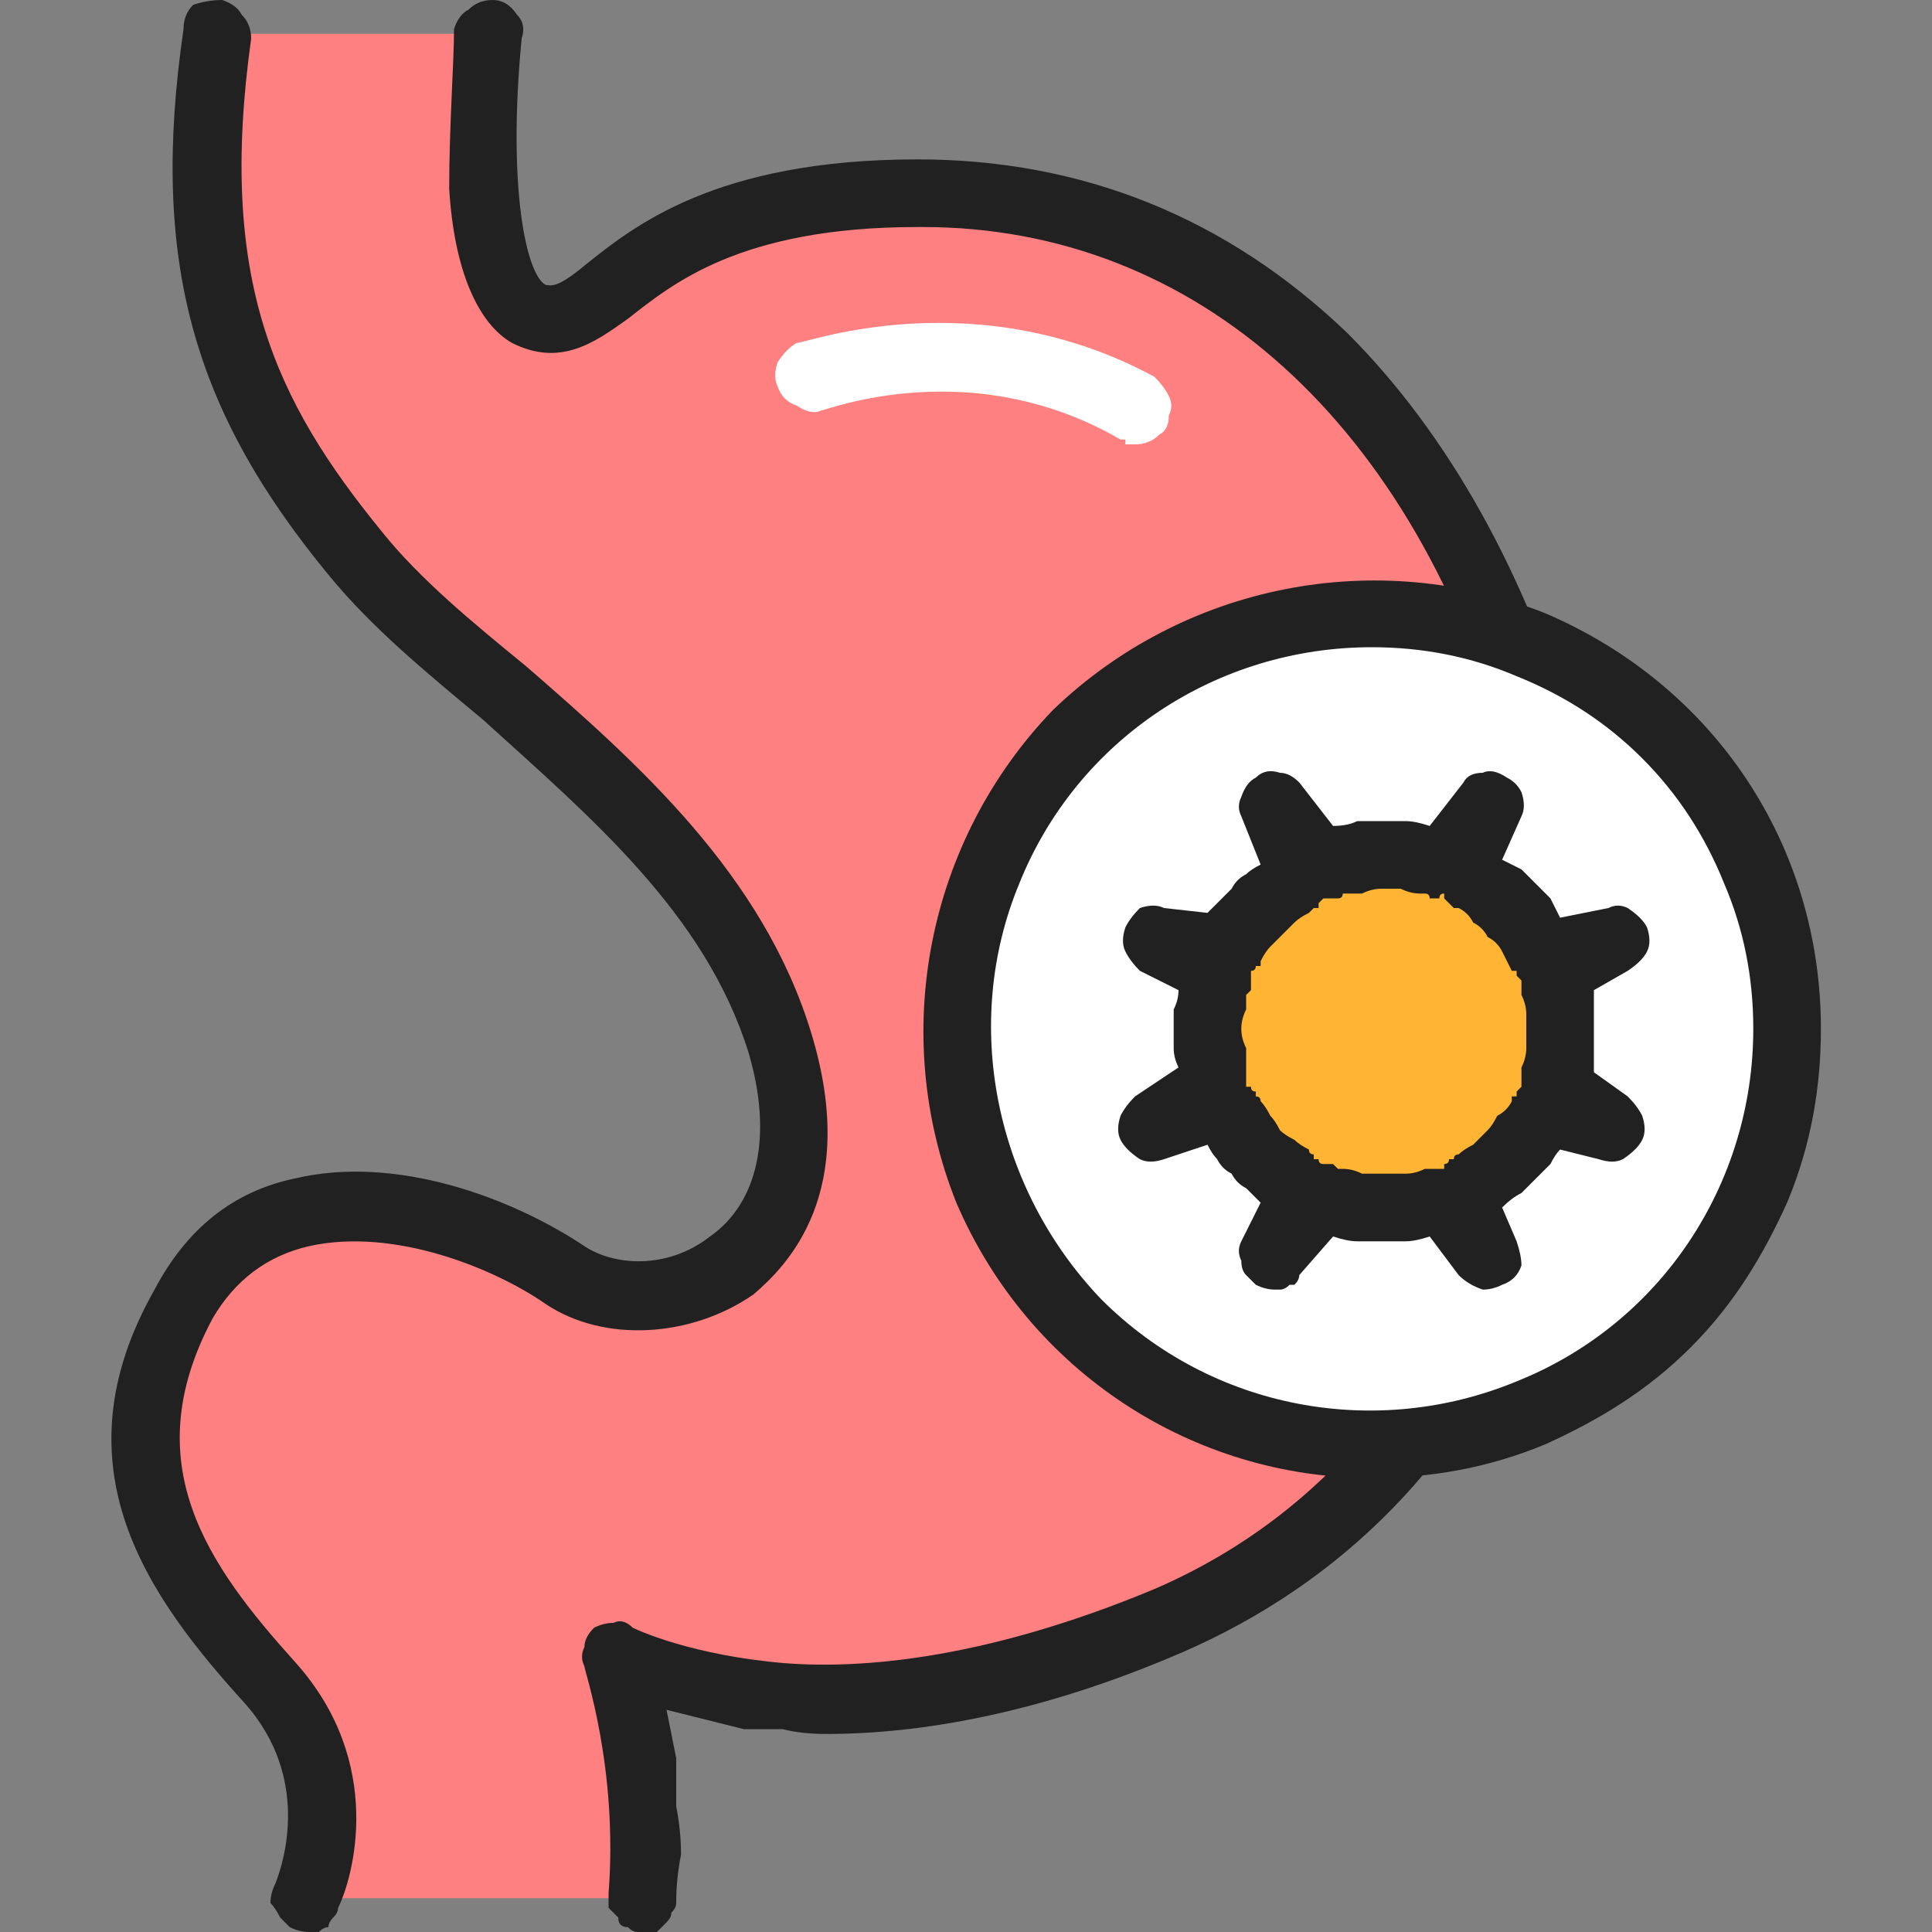
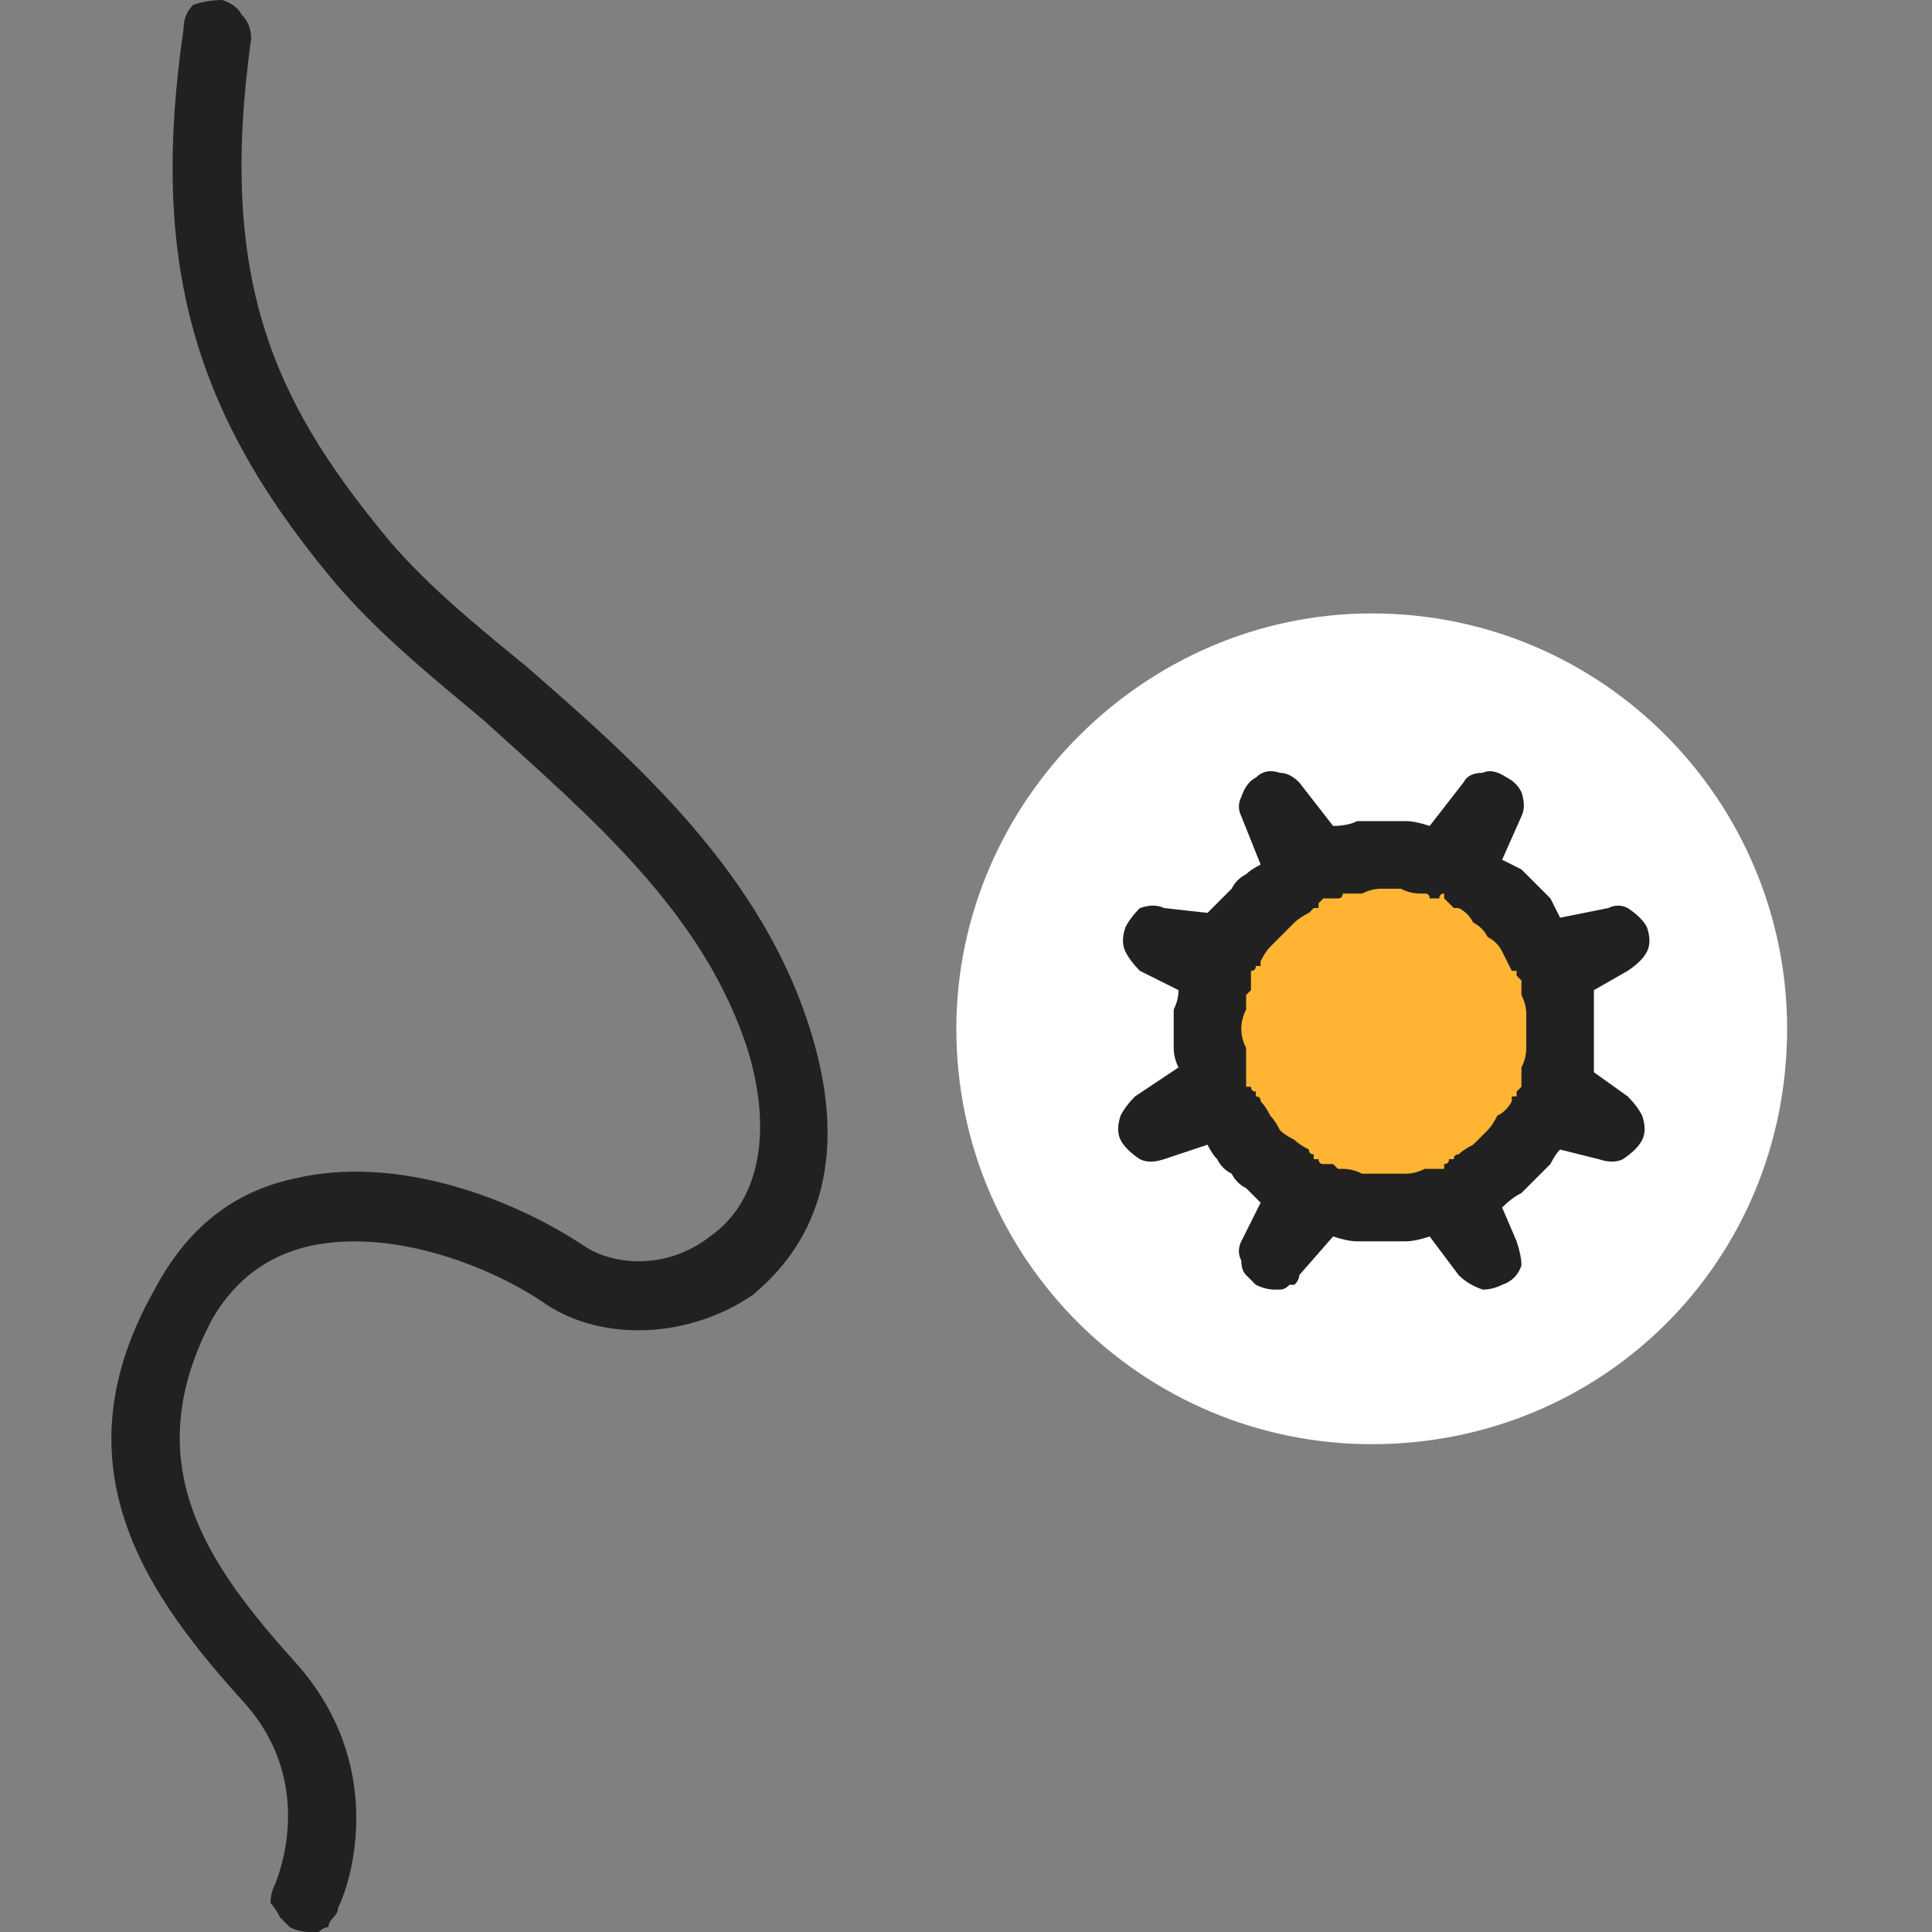
<svg xmlns="http://www.w3.org/2000/svg" version="1.2" viewBox="0 0 40 40" width="40" height="40">
  <rect x="0" y="0" width="40" height="40" fill="#808080" stroke="none" />
  <title>stomach-svg</title>
  <style>
		.s0 { fill: #ff8080 } 
		.s1 { fill: #212121 } 
		.s2 { fill: #f8784d } 
		.s3 { fill: #ffffff } 
		.s4 { fill: #ffb533 } 
	</style>
-   <path id="Layer" class="s0" d="m24.2 33.5c-7.3 3.2-11.4 0.8-11.4 0.8 0 0 0.8 2.2 0.5 5h-6.9c0.2-0.6 0.8-2.7-0.8-4.4-1.9-2.1-3.7-4.5-1.8-7.9 1.9-3.4 6.1-1.8 7.9-0.6 1.8 1.2 5.8-0.1 4.4-4.8-1.3-4.7-6.1-7.1-8.7-10.1-2.6-3.1-3.6-5.8-2.9-10.8h5.6c-0.1 1.3-0.4 5.1 0.9 5.8 1.5 0.8 1.6-2.4 8-2.5 6.9-0.1 11.1 5.3 12.9 11.4 1.3 4.9 0.4 14.7-7.7 18.1z" />
  <path id="Layer" class="s1" d="m6.4 40q-0.2 0-0.4-0.1-0.1-0.1-0.2-0.2-0.1-0.2-0.2-0.3 0-0.2 0.1-0.4c0.2-0.5 0.7-2.2-0.6-3.7-2-2.2-4-4.9-1.9-8.6q1-1.9 2.9-2.3c2.1-0.5 4.5 0.4 6 1.4 0.6 0.4 1.7 0.5 2.6-0.2 1-0.7 1.3-2.1 0.8-3.8-0.9-2.9-3.3-4.9-5.5-6.9-1.2-1-2.3-1.9-3.2-3-2.8-3.4-3.7-6.5-3-11.3q0-0.3 0.2-0.5 0.3-0.1 0.6-0.1 0.3 0.1 0.4 0.3 0.2 0.2 0.2 0.5c-0.7 5 0.5 7.5 2.7 10.2 0.8 1 1.9 1.9 3 2.8 2.3 2 4.9 4.3 5.9 7.6 1 3.3-0.5 4.8-1.2 5.4-1.3 0.9-3.1 1-4.3 0.2-1-0.7-3.1-1.6-4.9-1.2q-1.3 0.3-2 1.5c-1.6 3-0.1 5.1 1.7 7.1 1.9 2.1 1.2 4.5 0.9 5.1q0 0.1-0.1 0.2-0.1 0.1-0.1 0.2-0.1 0-0.2 0.1-0.1 0-0.2 0z" />
-   <path id="Layer" class="s1" d="m13.3 40q0 0-0.1 0-0.1 0-0.2-0.1-0.2 0-0.2-0.2-0.1-0.1-0.2-0.2 0-0.1 0-0.3c0.2-2.6-0.5-4.6-0.5-4.7q-0.1-0.2 0-0.4 0-0.2 0.2-0.4 0.2-0.1 0.4-0.1 0.2-0.1 0.4 0.1c0 0 1 0.5 2.8 0.7 1.7 0.2 4.4 0 8-1.5 7.4-3.2 8.7-12.2 7.3-17.3-1.9-6.8-6.4-10.9-12.1-10.9h-0.1c-3.7 0-5.1 1.2-6 1.9-0.7 0.5-1.4 1-2.4 0.5-0.7-0.4-1.2-1.5-1.3-3.2 0-1.3 0.1-2.6 0.1-3.3q0.1-0.3 0.3-0.4 0.2-0.2 0.5-0.2 0.3 0 0.5 0.3 0.2 0.2 0.1 0.5c-0.3 3.1 0.1 4.9 0.5 5.1 0.1 0 0.2 0.1 0.8-0.4 1-0.8 2.7-2.2 6.9-2.2 3.4 0 6.4 1.2 8.9 3.6 2.1 2.1 3.7 5 4.7 8.4 0.6 2.3 0.9 6.1-0.3 9.9-0.9 3-3 6.9-7.8 9-3 1.3-5.5 1.7-7.4 1.7q-0.5 0-0.9-0.1-0.4 0-0.8 0-0.4-0.1-0.8-0.2-0.4-0.1-0.8-0.2 0.1 0.5 0.2 1 0 0.5 0 1 0.1 0.5 0.1 1-0.1 0.5-0.1 1 0 0.1-0.1 0.2 0 0.1-0.1 0.2-0.1 0.1-0.2 0.2-0.2 0-0.3 0z" />
-   <path id="Layer" class="s2" d="m16.8 7.8c0 0 3.3-1.3 6.7 0.7" />
-   <path id="Layer" class="s3" d="m23.5 9.2q0 0-0.1 0 0 0-0.1 0 0-0.1 0-0.1-0.1 0-0.1 0c-3.1-1.8-6.1-0.6-6.2-0.6q-0.2 0.1-0.5-0.1-0.3-0.1-0.4-0.4-0.1-0.2 0-0.5 0.2-0.3 0.4-0.4c0.2 0 3.7-1.3 7.4 0.7q0.2 0.2 0.3 0.4 0.1 0.2 0 0.4 0 0.3-0.2 0.4-0.2 0.2-0.5 0.2z" />
  <path id="Layer" class="s3" d="m28.4 29.9c-4.7 0-8.6-3.8-8.6-8.6 0-4.7 3.9-8.6 8.6-8.6 4.8 0 8.6 3.9 8.6 8.6 0 4.8-3.8 8.6-8.6 8.6z" />
-   <path id="Layer" fill-rule="evenodd" class="s1" d="m28.4 30.6c-3.7 0-7.1-2.2-8.6-5.7-1.4-3.5-0.6-7.5 2-10.2 2.7-2.6 6.7-3.4 10.2-2 3.5 1.5 5.7 4.8 5.7 8.6 0 1.2-0.2 2.4-0.7 3.6-0.5 1.1-1.1 2.1-2 3-0.9 0.9-1.9 1.5-3 2-1.2 0.5-2.4 0.7-3.6 0.7zm0-17.2c-3.2 0-6.1 1.9-7.3 4.9-1.2 2.9-0.5 6.3 1.7 8.6 2.3 2.3 5.7 2.9 8.6 1.7 3-1.2 4.9-4.1 4.9-7.3q0-1.6-0.6-3-0.6-1.5-1.7-2.6-1.1-1.1-2.6-1.7-1.4-0.6-3-0.6z" />
  <path id="Layer" class="s4" d="m25.1 23l-1.2 0.3 1.1-0.7q0-0.1 0-0.1 0.1 0 0.1-0.1 0 0 0-0.1 0 0 0-0.1 0-0.2-0.1-0.4 0-0.3 0-0.5 0-0.2 0.1-0.5 0-0.2 0.1-0.4 0-0.1 0-0.1 0-0.1-0.1-0.1 0-0.1 0-0.1-0.1-0.1-0.1-0.1l-1-0.5 1.1 0.2q0.1 0 0.1 0 0.1 0 0.2 0 0-0.1 0-0.1 0.1 0 0.1-0.1 0.1-0.2 0.3-0.3 0.1-0.2 0.2-0.4 0.2-0.1 0.4-0.3 0.1-0.1 0.3-0.2 0.1 0 0.1-0.1 0 0 0-0.1 0.1-0.1 0.1-0.1 0-0.1-0.1-0.1l-0.4-1.2 0.8 1.1q0.1 0 0.1 0 0 0.1 0.1 0.1 0.1 0 0.1 0 0.1 0 0.1 0 0.3-0.1 0.5-0.1 0.3-0.1 0.5-0.1 0.3 0 0.5 0 0.3 0.1 0.5 0.1 0.1 0 0.1 0 0.1 0 0.1 0 0.1 0 0.1 0 0 0 0.1-0.1l0.8-1-0.4 1.1q-0.1 0-0.1 0.1 0 0.1 0.1 0.1 0 0.1 0 0.1 0.1 0.1 0.1 0.1 0.3 0.1 0.5 0.3 0.2 0.2 0.4 0.4 0.1 0.2 0.3 0.4 0.1 0.2 0.3 0.5l1.4-0.3-1 0.5q-0.1 0-0.1 0.1 0 0-0.1 0.1 0 0 0 0.1 0 0.1 0 0.1 0.1 0.2 0.1 0.5 0 0.2 0 0.5 0 0.2 0 0.4 0 0.3-0.1 0.5 0 0.1 0 0.1 0 0.1 0 0.1 0 0.1 0.1 0.1 0 0.1 0.1 0.1l0.9 0.6-1-0.3q-0.1 0-0.1 0-0.1 0-0.2 0 0 0-0.1 0.1 0 0 0 0.1-0.2 0.2-0.3 0.4-0.1 0.2-0.3 0.3-0.2 0.2-0.4 0.4-0.2 0.1-0.4 0.2 0 0.1-0.1 0.1 0 0.1 0 0.1-0.1 0.1-0.1 0.1 0 0.1 0.1 0.2l0.4 1-0.8-1q-0.1 0-0.1-0.1 0 0-0.1 0 0 0 0 0-0.1 0-0.1 0-0.3 0.1-0.6 0.1-0.2 0-0.5 0-0.3 0-0.5 0-0.3-0.1-0.6-0.1 0-0.1 0-0.1-0.1 0-0.1 0-0.1 0.1-0.1 0.1 0 0-0.1 0l-0.8 1.1 0.4-1.1q0.1-0.1 0.1-0.1 0-0.1-0.1-0.2 0 0 0-0.1-0.1 0-0.1-0.1-0.2-0.1-0.4-0.2-0.1-0.2-0.3-0.3-0.2-0.2-0.3-0.4-0.1-0.2-0.2-0.4-0.1 0-0.1-0.1-0.1 0-0.1 0-0.1-0.1-0.1-0.1-0.1 0-0.1 0.1z" />
  <path id="Layer" fill-rule="evenodd" class="s1" d="m26.4 26.7q-0.2 0-0.4-0.1-0.1-0.1-0.2-0.2-0.1-0.1-0.1-0.3-0.1-0.2 0-0.4l0.4-0.8q-0.2-0.2-0.3-0.3-0.2-0.1-0.3-0.3-0.2-0.1-0.3-0.3-0.1-0.1-0.2-0.3l-0.9 0.3q-0.3 0.1-0.5 0-0.3-0.2-0.4-0.4-0.1-0.2 0-0.5 0.1-0.2 0.3-0.4l0.9-0.6q-0.1-0.2-0.1-0.4 0-0.2 0-0.4 0-0.2 0-0.4 0.1-0.2 0.1-0.4l-0.8-0.4q-0.2-0.2-0.3-0.4-0.1-0.2 0-0.5 0.1-0.2 0.3-0.4 0.3-0.1 0.5 0l0.9 0.1q0.1-0.1 0.3-0.3 0.1-0.1 0.2-0.2 0.1-0.2 0.3-0.3 0.1-0.1 0.3-0.2l-0.4-1q-0.1-0.2 0-0.4 0.1-0.3 0.3-0.4 0.2-0.2 0.5-0.1 0.2 0 0.4 0.2l0.7 0.9q0.3 0 0.5-0.1 0.3 0 0.5 0 0.2 0 0.5 0 0.2 0 0.5 0.1l0.7-0.9q0.1-0.2 0.4-0.2 0.2-0.1 0.5 0.1 0.2 0.1 0.3 0.3 0.1 0.3 0 0.5l-0.4 0.9q0.2 0.1 0.4 0.2 0.1 0.1 0.3 0.3 0.1 0.1 0.3 0.3 0.1 0.2 0.2 0.4l1-0.2q0.2-0.1 0.4 0 0.3 0.2 0.4 0.4 0.1 0.3 0 0.5-0.1 0.2-0.4 0.4l-0.7 0.4q0 0.2 0 0.4 0 0.2 0 0.5 0 0.2 0 0.4 0 0.2 0 0.4l0.7 0.5q0.2 0.2 0.3 0.4 0.1 0.3 0 0.5-0.1 0.2-0.4 0.4-0.2 0.1-0.5 0l-0.8-0.2q-0.1 0.1-0.2 0.3-0.2 0.2-0.3 0.3-0.2 0.2-0.3 0.3-0.2 0.1-0.4 0.3l0.3 0.7q0.1 0.3 0.1 0.5-0.1 0.3-0.4 0.4-0.2 0.1-0.4 0.1-0.3-0.1-0.5-0.3l-0.6-0.8q-0.3 0.1-0.5 0.1-0.2 0-0.5 0-0.3 0-0.5 0-0.2 0-0.5-0.1l-0.7 0.8q0 0.1-0.1 0.2-0.1 0-0.1 0-0.1 0.1-0.2 0.1-0.1 0-0.1 0zm1.1-2.6q0 0 0 0 0.1 0 0.1 0 0 0 0.1 0.1 0 0 0.1 0 0.2 0 0.4 0.1 0.2 0 0.4 0 0.2 0 0.5 0 0.2 0 0.4-0.1 0 0 0.1 0 0 0 0.1 0 0 0 0.1 0 0 0 0.1 0 0-0.1 0-0.1 0.1 0 0.1-0.1 0 0 0.1 0 0-0.1 0.1-0.1 0.1-0.1 0.3-0.2 0.1-0.1 0.3-0.3 0.1-0.1 0.2-0.3 0.2-0.1 0.3-0.3 0 0 0-0.1 0 0 0.1 0 0-0.1 0-0.1 0.1-0.1 0.1-0.1 0 0 0-0.1 0 0 0-0.1 0 0 0-0.1 0 0 0-0.1 0.1-0.2 0.1-0.4 0-0.2 0-0.3 0-0.2 0-0.4 0-0.2-0.1-0.4 0 0 0-0.1 0 0 0-0.1 0 0 0 0 0-0.1 0-0.1 0 0-0.1-0.1 0 0 0 0 0 0 0-0.1-0.1 0-0.1 0-0.1-0.2-0.2-0.4-0.1-0.2-0.3-0.3-0.1-0.2-0.3-0.3-0.1-0.2-0.3-0.3-0.1 0-0.1 0-0.1-0.1-0.1-0.1 0 0-0.1-0.1 0 0 0-0.1-0.1 0-0.1 0.1-0.1 0-0.2 0 0-0.1-0.1-0.1 0 0-0.1 0-0.2 0-0.4-0.1-0.2 0-0.4 0-0.2 0-0.4 0.1-0.2 0-0.4 0 0 0.1-0.1 0.1 0 0-0.1 0 0 0-0.1 0-0.1 0-0.1 0 0 0-0.1 0.1 0 0 0 0.1-0.1 0-0.1 0-0.1 0.1-0.1 0.1-0.2 0.1-0.3 0.2-0.1 0.1-0.2 0.2-0.2 0.2-0.3 0.3-0.1 0.1-0.2 0.3 0 0 0 0.1 0 0-0.1 0 0 0.1-0.1 0.1 0 0.1 0 0.1 0 0 0 0.1 0 0 0 0.1 0 0 0 0.1 0 0-0.1 0.1 0 0.2 0 0.3-0.1 0.2-0.1 0.4 0 0.2 0.1 0.4 0 0.2 0 0.3 0 0.1 0 0.1 0 0.1 0 0.2 0 0 0 0.1 0 0 0 0.1 0.1 0 0.1 0 0 0.1 0.1 0.1 0 0.1 0 0.1 0.1 0 0.1 0.1 0.1 0.1 0.2 0.3 0.1 0.1 0.2 0.3 0.1 0.1 0.3 0.2 0.1 0.1 0.3 0.2 0 0.1 0.1 0.1 0 0 0 0.1 0.1 0 0.1 0 0 0.1 0.1 0.1 0 0 0.1 0z" />
</svg>